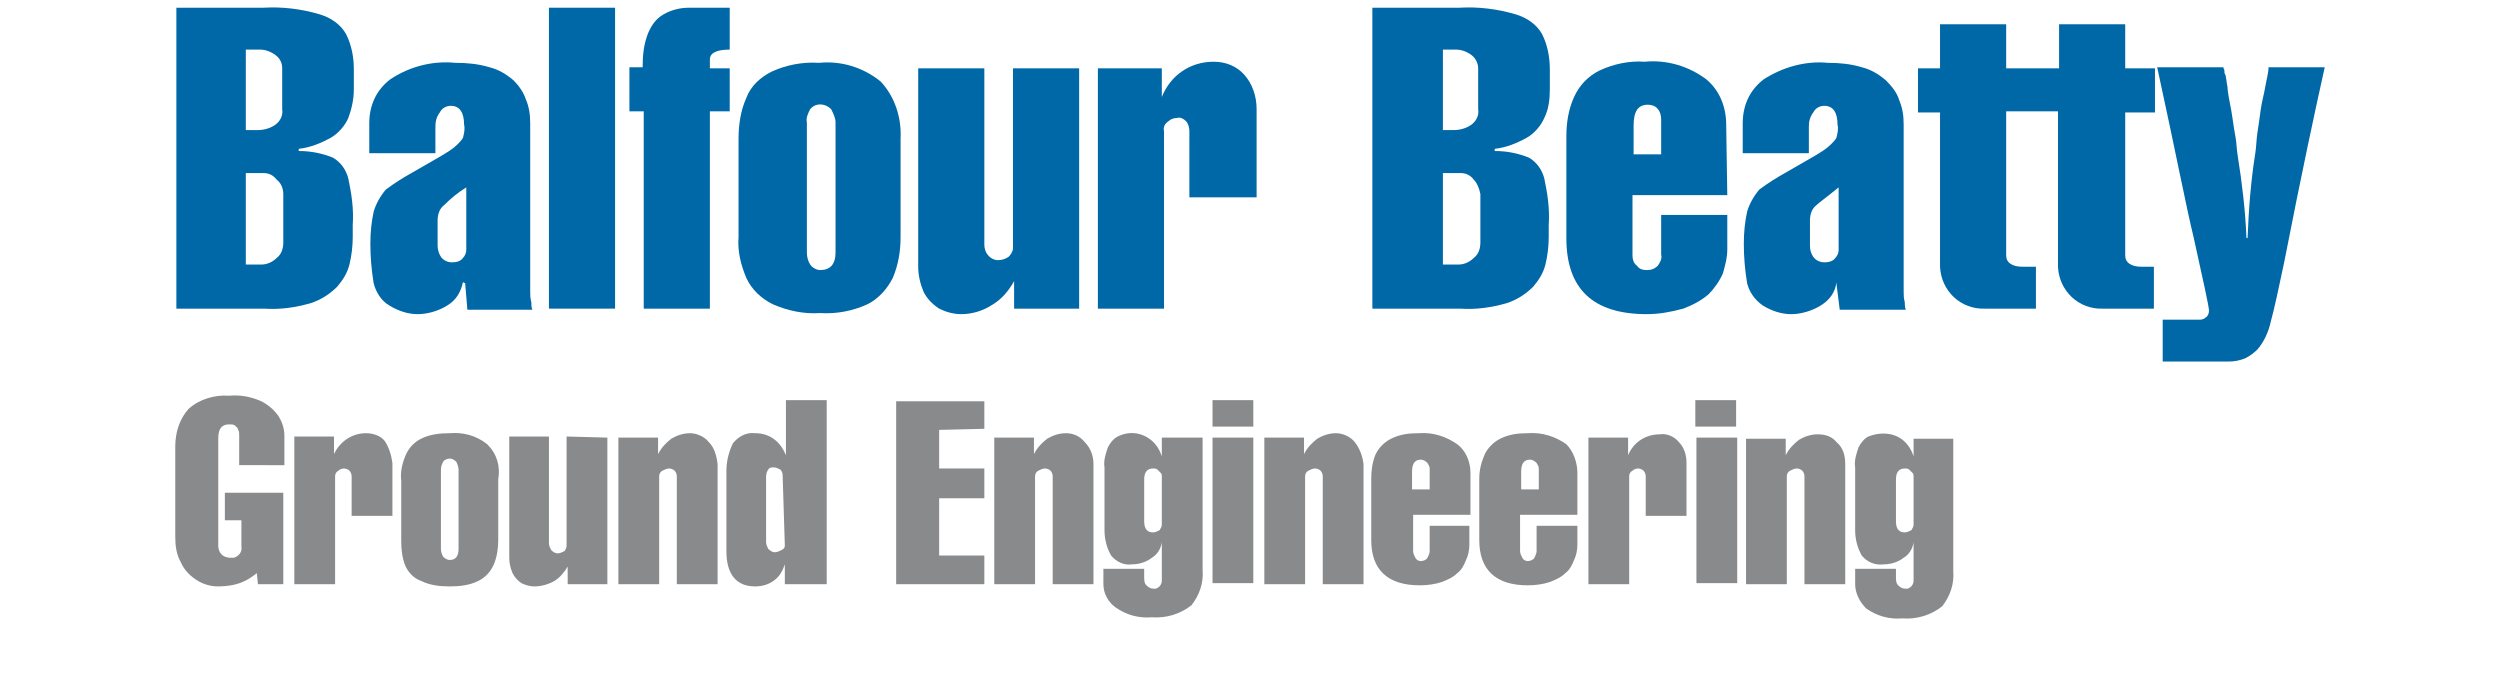
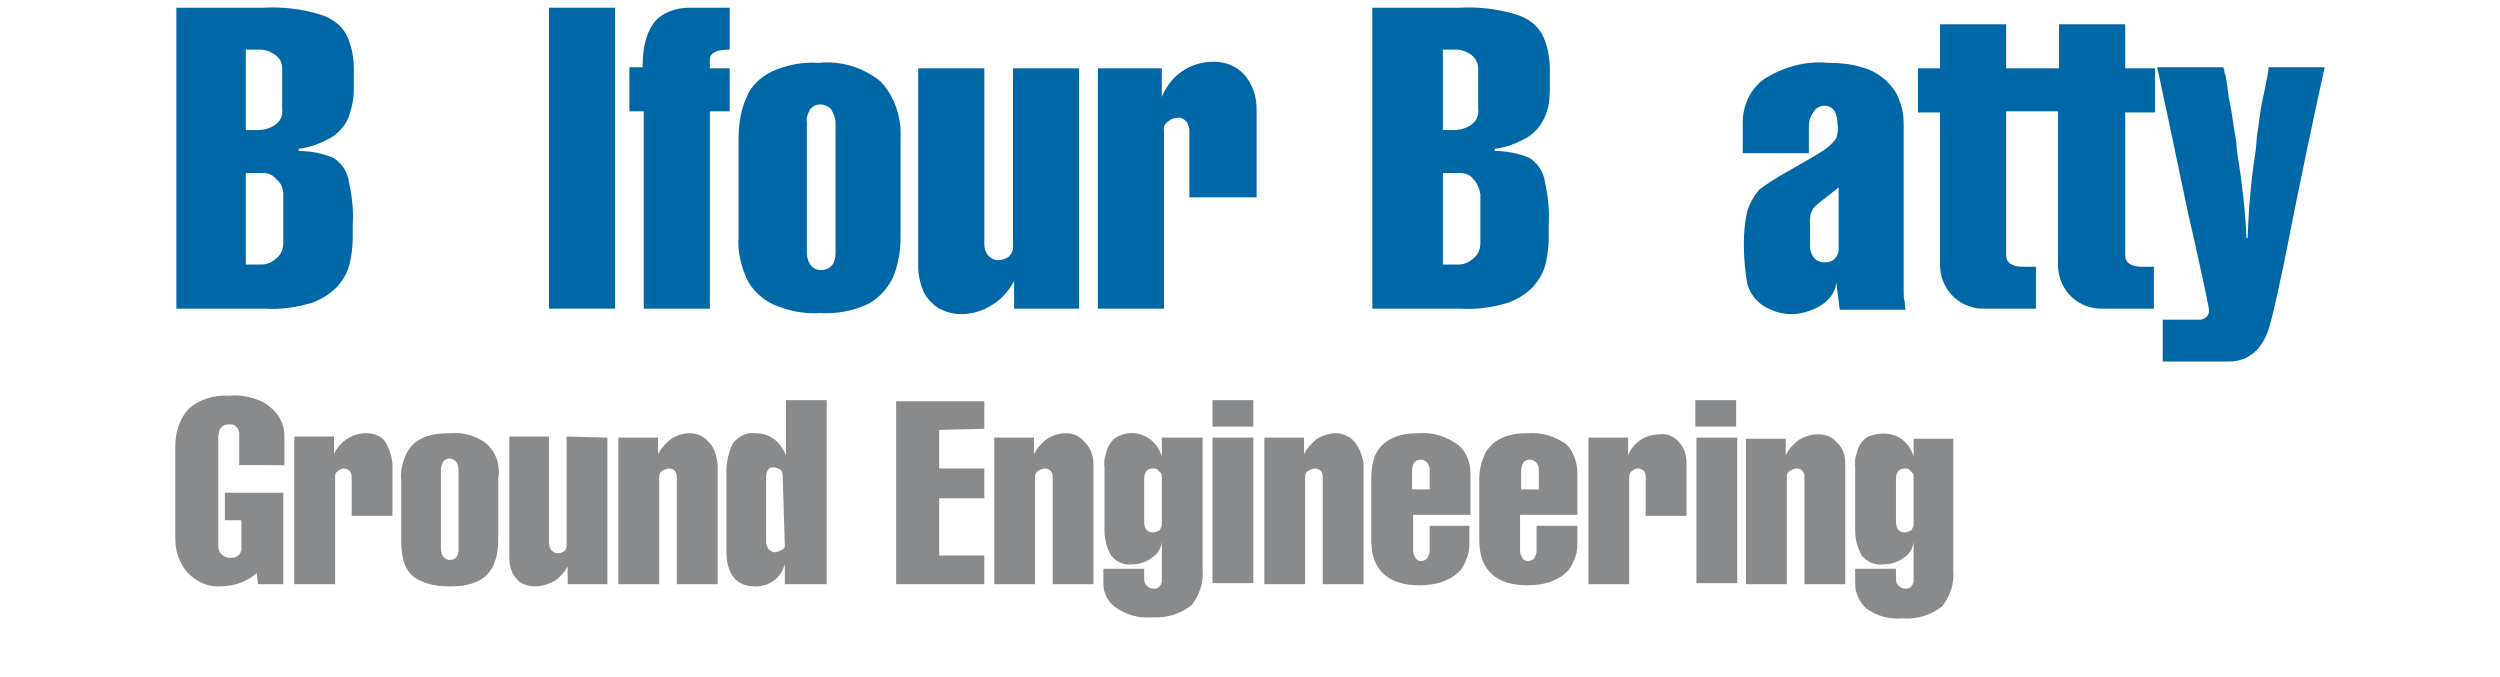
<svg xmlns="http://www.w3.org/2000/svg" version="1.1" id="Layer_1" x="0px" y="0px" viewBox="0 0 226.8 61.4" style="enable-background:new 0 0 226.8 61.4;" xml:space="preserve">
  <style type="text/css">
	.st0{fill:#888A8C;}
	.st1{fill:#0068A7;}
</style>
  <g>
    <path class="st0" d="M173.6,47.6c0,0.2-0.1,0.3-0.2,0.5c-0.2,0.1-0.4,0.2-0.6,0.2c-0.5,0-0.8-0.3-0.8-1v-3.8c0-0.7,0.3-1,0.8-1   c0.1,0,0.3,0,0.4,0.1c0.1,0.1,0.2,0.2,0.3,0.3s0.1,0.2,0.1,0.3V47.6z M173.6,39.7v1.2c0,0.2,0,0.3,0,0.5c-0.2-0.6-0.5-1.1-1-1.5   c-0.9-0.7-2.1-0.7-3.1-0.3c-0.4,0.2-0.7,0.6-0.9,1c-0.2,0.6-0.4,1.2-0.3,1.8v5.7c0,0.8,0.2,1.6,0.6,2.3c0.5,0.6,1.2,0.9,2,0.8   c0.6,0,1.3-0.2,1.8-0.6c0.5-0.3,0.8-0.8,0.9-1.4v3.5c0,0.4-0.4,0.8-0.8,0.7c-0.2,0-0.4-0.1-0.6-0.3c-0.2-0.2-0.2-0.5-0.2-0.8v-0.7   h-3.7V53c0,0.8,0.4,1.6,1,2.2c1,0.7,2.1,1,3.3,0.9c1.3,0.1,2.6-0.3,3.6-1.1c0.7-0.9,1.1-2,1-3.2v-12h-3.6V39.7z M166.6,40.1   c-0.4-0.5-1-0.7-1.7-0.7c-0.6,0-1.2,0.2-1.7,0.5c-0.5,0.4-0.9,0.8-1.2,1.4v-1.5h-3.6V53h3.7v-9.8c0-0.2,0.1-0.4,0.3-0.5   s0.4-0.2,0.6-0.2c0.2,0,0.4,0.1,0.5,0.2c0.1,0.1,0.2,0.3,0.2,0.5V53h3.7V42.1C167.4,41.3,167.2,40.6,166.6,40.1 M153.9,52.9h3.7   V39.7h-3.7V52.9z M157.5,36.3h-3.7v2.4h3.7V36.3z M152.3,40.1c-0.4-0.5-1.1-0.8-1.7-0.7c-1.3,0-2.4,0.7-2.9,1.9v-1.6h-3.6V53h3.7   v-9.8c0-0.2,0.1-0.4,0.3-0.5c0.1-0.1,0.3-0.2,0.5-0.2s0.4,0.1,0.5,0.2c0.1,0.1,0.2,0.3,0.2,0.5v3.6h3.7V42   C153,41.3,152.8,40.6,152.3,40.1 M138,42.8c0-0.8,0.3-1.1,0.8-1.1c0.2,0,0.4,0.1,0.6,0.3c0.1,0.2,0.2,0.3,0.2,0.5v1.9H138V42.8z    M142.1,40.3c-1-0.7-2.2-1.1-3.5-1c-0.9,0-1.7,0.1-2.5,0.5c-0.6,0.3-1.1,0.8-1.4,1.4c-0.3,0.7-0.5,1.4-0.5,2.2V49   c0,2.7,1.5,4.1,4.4,4.1c0.7,0,1.4-0.1,2-0.3c0.5-0.2,1-0.4,1.4-0.8c0.4-0.3,0.6-0.7,0.8-1.2c0.2-0.4,0.3-0.9,0.3-1.4v-1.7h-3.7V50   c0,0.2-0.1,0.4-0.2,0.6c-0.1,0.2-0.4,0.3-0.6,0.3s-0.4-0.1-0.5-0.3s-0.2-0.4-0.2-0.6v-3.3h5.2v-3.8   C143.1,41.9,142.7,40.9,142.1,40.3 M128.1,42.8c0-0.8,0.3-1.1,0.8-1.1c0.2,0,0.4,0.1,0.6,0.3c0.1,0.2,0.2,0.3,0.2,0.5v1.9h-1.6   V42.8z M132.2,40.3c-1-0.7-2.2-1.1-3.5-1c-0.9,0-1.7,0.1-2.5,0.5c-0.6,0.3-1.1,0.8-1.4,1.4c-0.3,0.7-0.4,1.5-0.4,2.2V49   c0,2.7,1.5,4.1,4.4,4.1c0.7,0,1.4-0.1,2-0.3c0.5-0.2,1-0.4,1.4-0.8c0.4-0.3,0.6-0.7,0.8-1.2c0.2-0.4,0.3-0.9,0.3-1.4v-1.7h-3.6V50   c0,0.2-0.1,0.4-0.2,0.6c-0.1,0.2-0.4,0.3-0.6,0.3s-0.4-0.1-0.5-0.3s-0.2-0.4-0.2-0.6v-3.3h5.2v-3.8C133.4,41.9,133,40.9,132.2,40.3    M122.9,40.1c-0.4-0.5-1.1-0.8-1.7-0.8s-1.2,0.2-1.7,0.5c-0.5,0.4-0.9,0.8-1.2,1.4v-1.5h-3.6V53h3.7v-9.8c0-0.2,0.1-0.4,0.3-0.5   c0.2-0.1,0.4-0.2,0.6-0.2s0.4,0.1,0.5,0.2c0.1,0.1,0.2,0.3,0.2,0.5V53h3.7V42.1C123.6,41.3,123.3,40.6,122.9,40.1 M110,52.9h3.7   V39.7H110V52.9z M113.7,36.3H110v2.4h3.7V36.3z M105.4,47.6c0,0.2-0.1,0.3-0.2,0.5c-0.2,0.1-0.4,0.2-0.6,0.2c-0.5,0-0.8-0.3-0.8-1   v-3.8c0-0.7,0.3-1,0.8-1c0.1,0,0.3,0,0.4,0.1s0.2,0.2,0.3,0.3c0.1,0.1,0.1,0.2,0.1,0.3L105.4,47.6z M105.4,39.7v1.2   c0,0.2,0,0.3,0,0.5c-0.2-0.6-0.5-1.1-1-1.5c-0.9-0.7-2-0.8-3-0.3c-0.4,0.2-0.7,0.6-0.9,1c-0.2,0.6-0.4,1.2-0.3,1.8v5.7   c0,0.8,0.2,1.6,0.6,2.3c0.5,0.6,1.2,0.9,1.9,0.8c0.6,0,1.3-0.2,1.8-0.6c0.5-0.3,0.8-0.8,0.9-1.4v3.5c0,0.4-0.4,0.8-0.8,0.7   c-0.2,0-0.4-0.1-0.6-0.3s-0.2-0.5-0.2-0.8v-0.7h-3.7V53c0,0.8,0.4,1.6,1.1,2.1c1,0.7,2.1,1,3.3,0.9c1.3,0.1,2.6-0.3,3.6-1.1   c0.7-0.9,1.1-2,1-3.2v-12H105.4z M98.4,40.1c-0.4-0.5-1-0.8-1.7-0.8c-0.6,0-1.2,0.2-1.7,0.5c-0.5,0.4-0.9,0.8-1.2,1.4v-1.5h-3.6V53   h3.7v-9.8c0-0.2,0.1-0.4,0.3-0.5c0.2-0.1,0.4-0.2,0.6-0.2s0.4,0.1,0.5,0.2c0.1,0.1,0.2,0.3,0.2,0.5V53h3.7V42.1   C99.2,41.3,98.9,40.6,98.4,40.1 M89.3,38.9v-2.5h-8V53h8v-2.6h-4.1v-5.2h4.1v-2.7h-4.1V39L89.3,38.9z M71.2,49.5   c0,0.2-0.1,0.3-0.3,0.4c-0.2,0.1-0.4,0.2-0.6,0.2s-0.4-0.1-0.6-0.3c-0.1-0.2-0.2-0.4-0.2-0.6v-6c0-0.2,0.1-0.5,0.2-0.6   c0.1-0.2,0.3-0.2,0.5-0.2s0.4,0.1,0.6,0.2c0.1,0.1,0.2,0.3,0.2,0.5L71.2,49.5z M71.3,36.3v5c-0.2-0.5-0.5-1-1-1.4s-1.1-0.6-1.8-0.6   c-0.8-0.1-1.5,0.3-2,0.9c-0.4,0.8-0.6,1.7-0.6,2.5V50c0,2.1,0.9,3.2,2.6,3.2c0.7,0,1.3-0.2,1.8-0.6c0.4-0.3,0.7-0.8,0.9-1.4V53H75   V36.3H71.3z M64.3,40.1c-0.4-0.5-1.1-0.8-1.7-0.8c-0.6,0-1.2,0.2-1.7,0.5c-0.5,0.4-0.9,0.8-1.2,1.4v-1.5h-3.6V53h3.7v-9.8   c0-0.2,0.1-0.4,0.3-0.5s0.4-0.2,0.6-0.2c0.2,0,0.4,0.1,0.5,0.2c0.1,0.1,0.2,0.3,0.2,0.5V53h3.7V42.1C65,41.3,64.8,40.6,64.3,40.1    M51.4,39.6v9.9c0,0.2-0.1,0.4-0.2,0.5c-0.2,0.1-0.4,0.2-0.6,0.2c-0.2,0-0.4-0.1-0.6-0.3c-0.1-0.2-0.2-0.4-0.2-0.6v-9.7h-3.6v11   c0,0.5,0.1,0.9,0.3,1.4c0.2,0.4,0.5,0.7,0.8,0.9c0.4,0.2,0.8,0.3,1.2,0.3c0.6,0,1.3-0.2,1.8-0.5s0.9-0.8,1.2-1.3V53h3.6V39.7   L51.4,39.6z M41.6,49.8c0,0.7-0.3,1-0.8,1c-0.2,0-0.4-0.1-0.6-0.3c-0.1-0.2-0.2-0.4-0.2-0.7v-7.2c0-0.3,0.1-0.5,0.2-0.7   c0.1-0.2,0.4-0.3,0.6-0.3s0.4,0.1,0.6,0.3c0.1,0.2,0.2,0.5,0.2,0.7V49.8z M44.2,40.3c-1-0.8-2.2-1.1-3.4-1c-0.9,0-1.8,0.1-2.6,0.5   c-0.6,0.3-1.1,0.8-1.4,1.5s-0.5,1.5-0.4,2.3v5.5c0,0.8,0.1,1.6,0.4,2.3c0.3,0.6,0.8,1.1,1.4,1.3c0.8,0.4,1.7,0.5,2.6,0.5   c0.9,0,1.8-0.1,2.6-0.5c0.6-0.3,1.1-0.8,1.4-1.5s0.4-1.5,0.4-2.2v-5.5C45.4,42.3,45.1,41.2,44.2,40.3 M34.9,40   c-0.4-0.5-1.1-0.7-1.7-0.7c-1.3,0-2.4,0.8-2.9,1.9v-1.6h-3.6V53h3.7v-9.8c0-0.2,0.1-0.4,0.3-0.5c0.1-0.1,0.3-0.2,0.5-0.2   s0.4,0.1,0.5,0.2c0.1,0.1,0.2,0.3,0.2,0.5v3.6h3.7V42C35.5,41.3,35.3,40.6,34.9,40 M25.8,42.2v-2.7c0-0.6-0.2-1.2-0.5-1.7   c-0.4-0.6-1-1.1-1.6-1.4c-0.9-0.4-1.9-0.6-2.9-0.5c-1.3-0.1-2.7,0.3-3.7,1.2c-0.8,0.9-1.2,2.1-1.2,3.4v8.2c0,0.8,0.1,1.6,0.5,2.3   c0.3,0.7,0.8,1.2,1.4,1.6c0.6,0.4,1.3,0.6,2,0.6s1.5-0.1,2.2-0.4c0.5-0.2,0.9-0.5,1.3-0.8l0.1,1h2.3v-8.3h-5.3v2.5h1.5v2.4   c0.1,0.5-0.3,0.9-0.7,1c-0.1,0-0.2,0-0.3,0c-0.3,0-0.6-0.1-0.8-0.3c-0.2-0.2-0.3-0.5-0.3-0.8v-9.7c0-0.9,0.3-1.3,1-1.3   c0.2,0,0.4,0,0.5,0.1s0.3,0.2,0.3,0.4c0.1,0.1,0.1,0.3,0.1,0.5v2.7H25.8z" />
    <path class="st1" d="M31.6,10.7c-0.3,0.7-0.9,1.4-1.6,1.8c-0.9,0.5-1.9,0.9-2.9,1v0.2c1.1,0,2.1,0.2,3.1,0.6   c0.7,0.4,1.2,1.1,1.4,1.9c0.3,1.4,0.5,2.8,0.4,4.2v1.1c0,0.8-0.1,1.7-0.3,2.5c-0.2,0.8-0.6,1.4-1.1,2c-0.7,0.7-1.5,1.2-2.4,1.5   c-1.4,0.4-2.8,0.6-4.2,0.5h-8V0.7h7.9c1.7-0.1,3.4,0.1,5.1,0.6c1,0.3,1.9,0.9,2.4,1.8c0.5,1,0.7,2.1,0.7,3.2v1.8   C32.1,9,31.9,9.9,31.6,10.7z M25,5c-0.4-0.3-0.9-0.5-1.4-0.5h-1.3v7.3h1.1c0.6,0,1.2-0.2,1.6-0.5s0.7-0.8,0.6-1.4V6.2   C25.6,5.7,25.4,5.3,25,5z M25.1,16.3c-0.3-0.4-0.7-0.6-1.2-0.6h-1.6V24h1.4c0.5,0,1-0.2,1.4-0.6c0.4-0.3,0.6-0.8,0.6-1.4v-4.4   C25.7,17.1,25.5,16.6,25.1,16.3L25.1,16.3z" />
-     <path class="st1" d="M42,25.6c-0.2,0.9-0.6,1.6-1.4,2.1s-1.8,0.8-2.7,0.8s-1.8-0.3-2.6-0.8c-0.7-0.4-1.2-1.2-1.4-2   c-0.2-1.2-0.3-2.4-0.3-3.6c0-1,0.1-2,0.3-2.9c0.2-0.7,0.6-1.4,1.1-2c0.8-0.6,1.6-1.1,2.5-1.6c1.2-0.7,2.1-1.2,2.6-1.5s1-0.6,1.4-1   c0.2-0.2,0.4-0.4,0.5-0.6c0.1-0.4,0.2-0.8,0.1-1.2c0-1.1-0.4-1.7-1.2-1.7c-0.4,0-0.8,0.2-1,0.6c-0.3,0.4-0.4,0.8-0.4,1.3v2.4h-6   v-2.7c0-1.6,0.6-3,1.9-4c1.8-1.2,3.9-1.7,5.9-1.5c1.1,0,2.1,0.1,3.1,0.4c0.8,0.2,1.5,0.6,2.2,1.2c0.5,0.5,0.9,1.1,1.1,1.7   c0.3,0.7,0.4,1.4,0.4,2.2v15.2c0,0.3,0,0.7,0.1,1c0,0.2,0,0.5,0.1,0.7h-5.9l-0.2-2.4L42,25.6z M40.3,18.6c-0.4,0.3-0.6,0.8-0.6,1.4   v2.3c0,0.3,0.1,0.7,0.3,1s0.6,0.5,1,0.5s0.8-0.1,1-0.4c0.2-0.2,0.3-0.5,0.3-0.7V17C41.5,17.5,40.9,18,40.3,18.6L40.3,18.6z" />
    <path class="st1" d="M55.8,28h-6V0.7h6V28z" />
    <path class="st1" d="M66.2,10.1h-1.8V28h-6V10.1h-1.3v-4h1.2C58.3,5,58.4,4,58.8,3c0.3-0.7,0.7-1.3,1.4-1.7s1.5-0.6,2.3-0.6h3.7   v3.8c-1.2,0-1.8,0.3-1.8,0.9v0.8h1.8V10.1z" />
    <path class="st1" d="M81.7,21.5c0,1.3-0.2,2.5-0.7,3.7c-0.5,1-1.3,1.9-2.3,2.4c-1.3,0.6-2.8,0.9-4.3,0.8c-1.5,0.1-2.9-0.2-4.3-0.8   c-1-0.5-1.9-1.3-2.4-2.4c-0.5-1.2-0.8-2.4-0.7-3.7v-8.9c0-1.3,0.2-2.6,0.7-3.7C68.1,7.8,69,7,70,6.5c1.3-0.6,2.8-0.9,4.3-0.8   c2-0.2,4,0.4,5.6,1.7c1.3,1.4,1.9,3.3,1.8,5.2C81.7,12.6,81.7,21.5,81.7,21.5z M75.4,9.9c-0.5-0.5-1.3-0.6-1.8-0.1l0,0l-0.1,0.1   c-0.2,0.4-0.4,0.8-0.3,1.2v11.8c0,0.4,0.1,0.8,0.3,1.1c0.2,0.3,0.6,0.5,0.9,0.5c0.9,0,1.4-0.5,1.4-1.6V11.1   C75.8,10.7,75.6,10.3,75.4,9.9L75.4,9.9z" />
    <path class="st1" d="M97.9,28H92v-2.5c-0.5,0.9-1.1,1.6-1.9,2.1c-0.9,0.6-1.9,0.9-2.9,0.9c-0.7,0-1.4-0.2-2-0.5   c-0.6-0.4-1.1-0.9-1.4-1.5c-0.3-0.7-0.5-1.5-0.5-2.3v-18h6v16c0,0.3,0.1,0.7,0.3,0.9c0.2,0.3,0.6,0.5,0.9,0.5c0.4,0,0.7-0.1,1-0.3   c0.2-0.2,0.4-0.5,0.4-0.8V6.2h6V28z" />
    <path class="st1" d="M114,17.9h-6.1v-6c0-0.3-0.1-0.7-0.3-0.9c-0.2-0.2-0.5-0.4-0.8-0.3c-0.3,0-0.6,0.1-0.8,0.3   c-0.3,0.2-0.5,0.5-0.4,0.9V28h-6V6.2h5.8v2.6c0.8-2,2.6-3.2,4.7-3.2c1.1,0,2.1,0.4,2.8,1.2c0.7,0.8,1.1,1.9,1.1,3.1L114,17.9z" />
    <path class="st1" d="M140.1,10.7c-0.3,0.7-0.9,1.4-1.6,1.8c-0.9,0.5-1.9,0.9-2.9,1v0.2c1.1,0,2.1,0.2,3.1,0.6   c0.7,0.4,1.2,1.1,1.4,1.9c0.3,1.4,0.5,2.8,0.4,4.2v1.1c0,0.8-0.1,1.7-0.3,2.5s-0.6,1.4-1.1,2c-0.7,0.7-1.5,1.2-2.4,1.5   c-1.4,0.4-2.8,0.6-4.2,0.5h-8V0.7h7.9c1.7-0.1,3.4,0.1,5.1,0.6c1,0.3,1.9,0.9,2.4,1.8c0.5,1,0.7,2.1,0.7,3.2v1.8   C140.6,9,140.5,9.9,140.1,10.7z M133.5,5c-0.4-0.3-0.9-0.5-1.4-0.5h-1.2v7.3h1c0.6,0,1.2-0.2,1.6-0.5c0.4-0.3,0.7-0.8,0.6-1.4V6.2   C134.1,5.8,133.9,5.3,133.5,5z M133.7,16.3c-0.3-0.4-0.7-0.6-1.2-0.6h-1.6V24h1.4c0.5,0,1-0.2,1.4-0.6c0.4-0.3,0.6-0.8,0.6-1.4   v-4.4C134.2,17.1,134,16.6,133.7,16.3L133.7,16.3z" />
-     <path class="st1" d="M156.7,17.7h-8.6v5.5c0,0.3,0.1,0.7,0.4,0.9c0.2,0.3,0.5,0.4,0.9,0.4s0.7-0.1,1-0.4c0.2-0.3,0.4-0.6,0.3-1   v-3.6h6v3.1c0,0.8-0.2,1.5-0.4,2.2c-0.3,0.7-0.8,1.4-1.3,1.9c-0.7,0.6-1.5,1-2.3,1.3c-1.1,0.3-2.2,0.5-3.3,0.5   c-4.9,0-7.3-2.3-7.3-6.9v-9.2c0-1.3,0.2-2.5,0.7-3.6s1.3-1.9,2.3-2.4c1.3-0.6,2.7-0.9,4.1-0.8c2-0.2,4,0.4,5.6,1.6   c1.2,1,1.8,2.5,1.8,4.1L156.7,17.7z M150.7,14v-3.2c0-0.3-0.1-0.7-0.3-0.9c-0.2-0.3-0.6-0.4-0.9-0.4c-0.9,0-1.3,0.6-1.3,1.9V14   H150.7z" />
    <path class="st1" d="M166.6,25.6c-0.1,0.9-0.6,1.6-1.4,2.1c-0.8,0.5-1.8,0.8-2.7,0.8s-1.8-0.3-2.6-0.8c-0.7-0.5-1.2-1.2-1.4-2   c-0.2-1.2-0.3-2.4-0.3-3.6c0-1,0.1-2,0.3-2.9c0.2-0.7,0.6-1.4,1.1-2c0.8-0.6,1.6-1.1,2.5-1.6c1.2-0.7,2.1-1.2,2.6-1.5s1-0.6,1.4-1   c0.2-0.2,0.4-0.4,0.5-0.6c0.1-0.4,0.2-0.8,0.1-1.2c0-1.1-0.4-1.7-1.2-1.7c-0.4,0-0.8,0.2-1,0.6c-0.3,0.4-0.4,0.8-0.4,1.3v2.4h-6   v-2.7c0-1.6,0.6-3,1.9-4c1.7-1.1,3.8-1.7,5.8-1.5c1.1,0,2.1,0.1,3.1,0.4c0.8,0.2,1.5,0.6,2.2,1.2c0.5,0.5,1,1.1,1.2,1.8   c0.3,0.7,0.4,1.4,0.4,2.2v15.1c0,0.3,0,0.7,0.1,1c0,0.2,0,0.5,0.1,0.7h-6l-0.3-2.4L166.6,25.6z M164.8,18.6   c-0.4,0.3-0.6,0.8-0.6,1.4v2.3c0,0.4,0.1,0.7,0.3,1s0.6,0.5,1,0.5s0.8-0.1,1-0.4c0.2-0.2,0.3-0.5,0.3-0.7V17   C165.7,17.9,165,18.4,164.8,18.6L164.8,18.6z" />
    <path class="st1" d="M190.8,28c-2.2,0.1-4-1.6-4.1-3.8c0-0.1,0-0.2,0-0.4V10.1H182v13.1c0,0.6,0.5,1,1.5,1h1.2V28h-4.6   c-2.2,0.1-4-1.6-4.1-3.8c0-0.1,0-0.2,0-0.4V10.2h-2v-4h2v-4h6v4h4.8v-4h6v4h2.7v4h-2.7v13c0,0.6,0.5,1,1.5,1h1.1V28H190.8z" />
    <path class="st1" d="M201.8,6.4c0,0.2,0,0.3,0.1,0.4l0.1,0.6c0,0.2,0.1,0.4,0.1,0.8c0.1,0.8,0.3,1.6,0.4,2.3s0.2,1.4,0.3,1.9   s0.1,1.1,0.2,1.7c0.4,2.5,0.7,5,0.8,7.5h0.1c0.1-2.6,0.3-5.2,0.7-7.7c0.1-0.6,0.1-1.3,0.2-1.9s0.2-1.4,0.3-2.1s0.3-1.4,0.4-2   s0.3-1.3,0.3-1.8h5.1c-0.8,3.6-2.1,9.6-3.7,17.8c-0.5,2.4-0.9,4.2-1.2,5.3c-0.2,0.9-0.6,1.8-1.2,2.5c-0.3,0.3-0.7,0.6-1.1,0.8   c-0.5,0.2-1,0.3-1.5,0.3h-6V29h3.4c0.2,0,0.4-0.1,0.5-0.2c0.2-0.1,0.3-0.4,0.3-0.6c0-0.4-0.5-2.6-1.4-6.7   c-0.6-2.4-1.6-7.6-3.3-15.4h6C201.7,6.2,201.8,6.3,201.8,6.4z" />
  </g>
</svg>